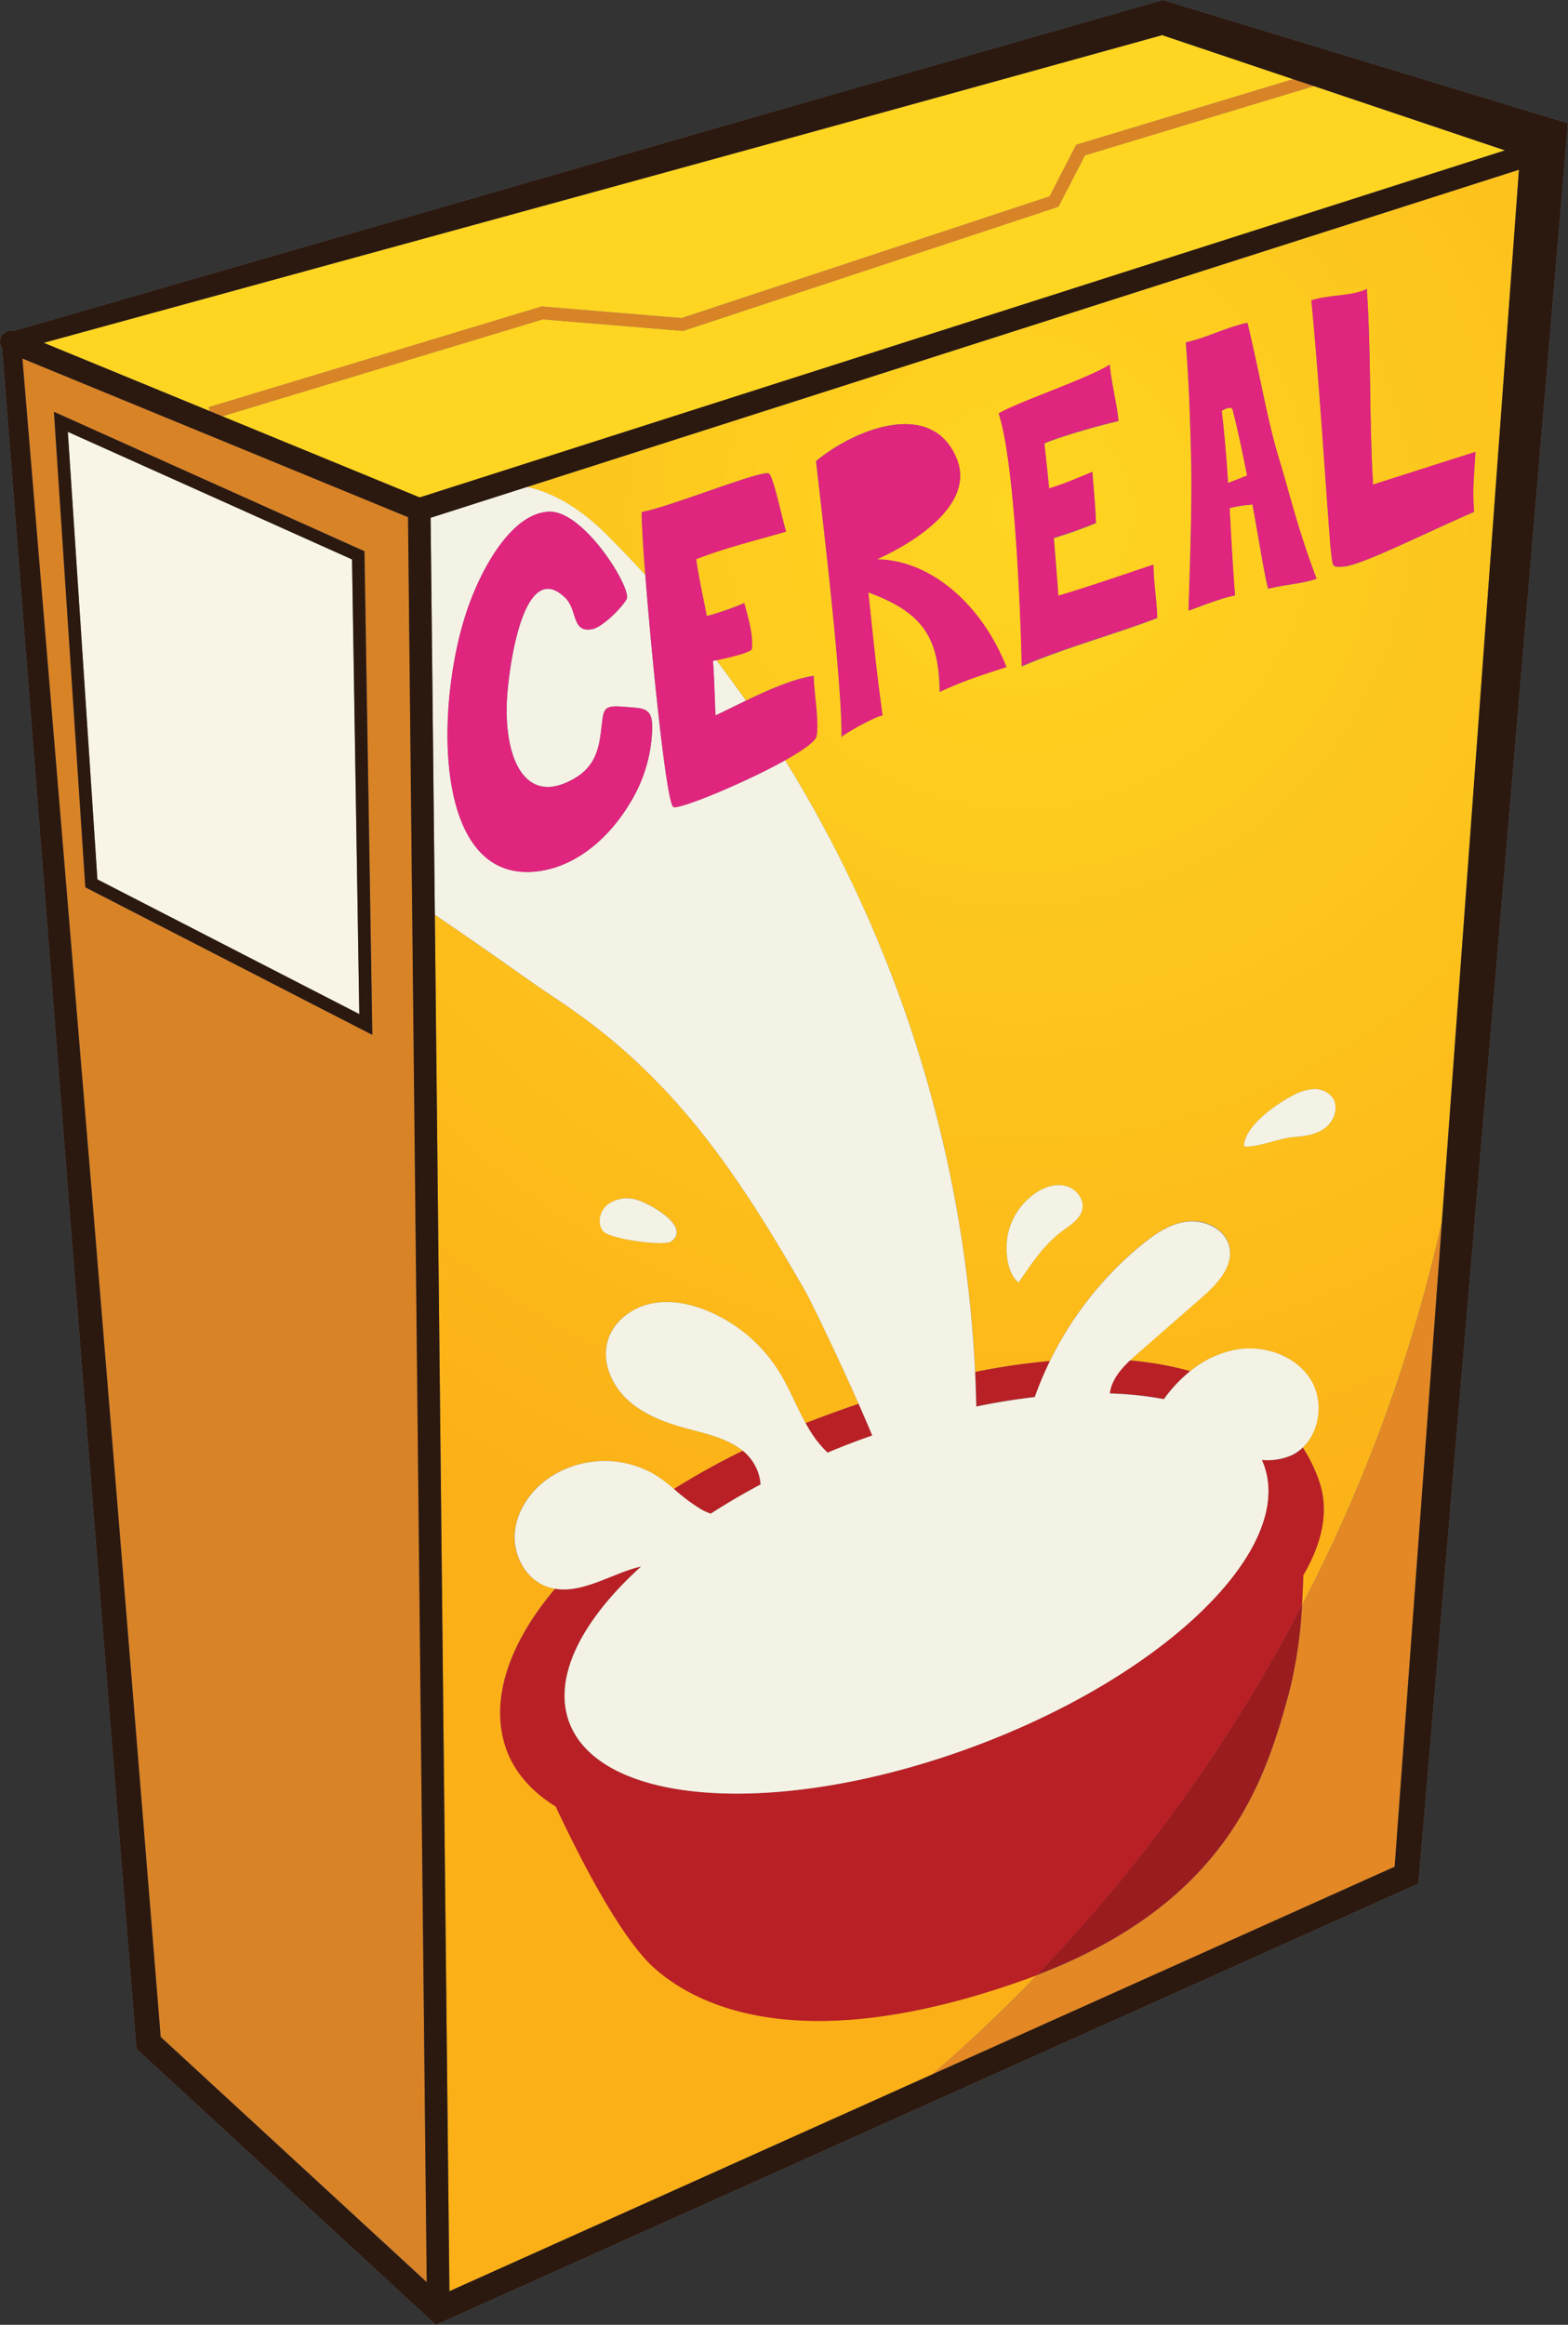
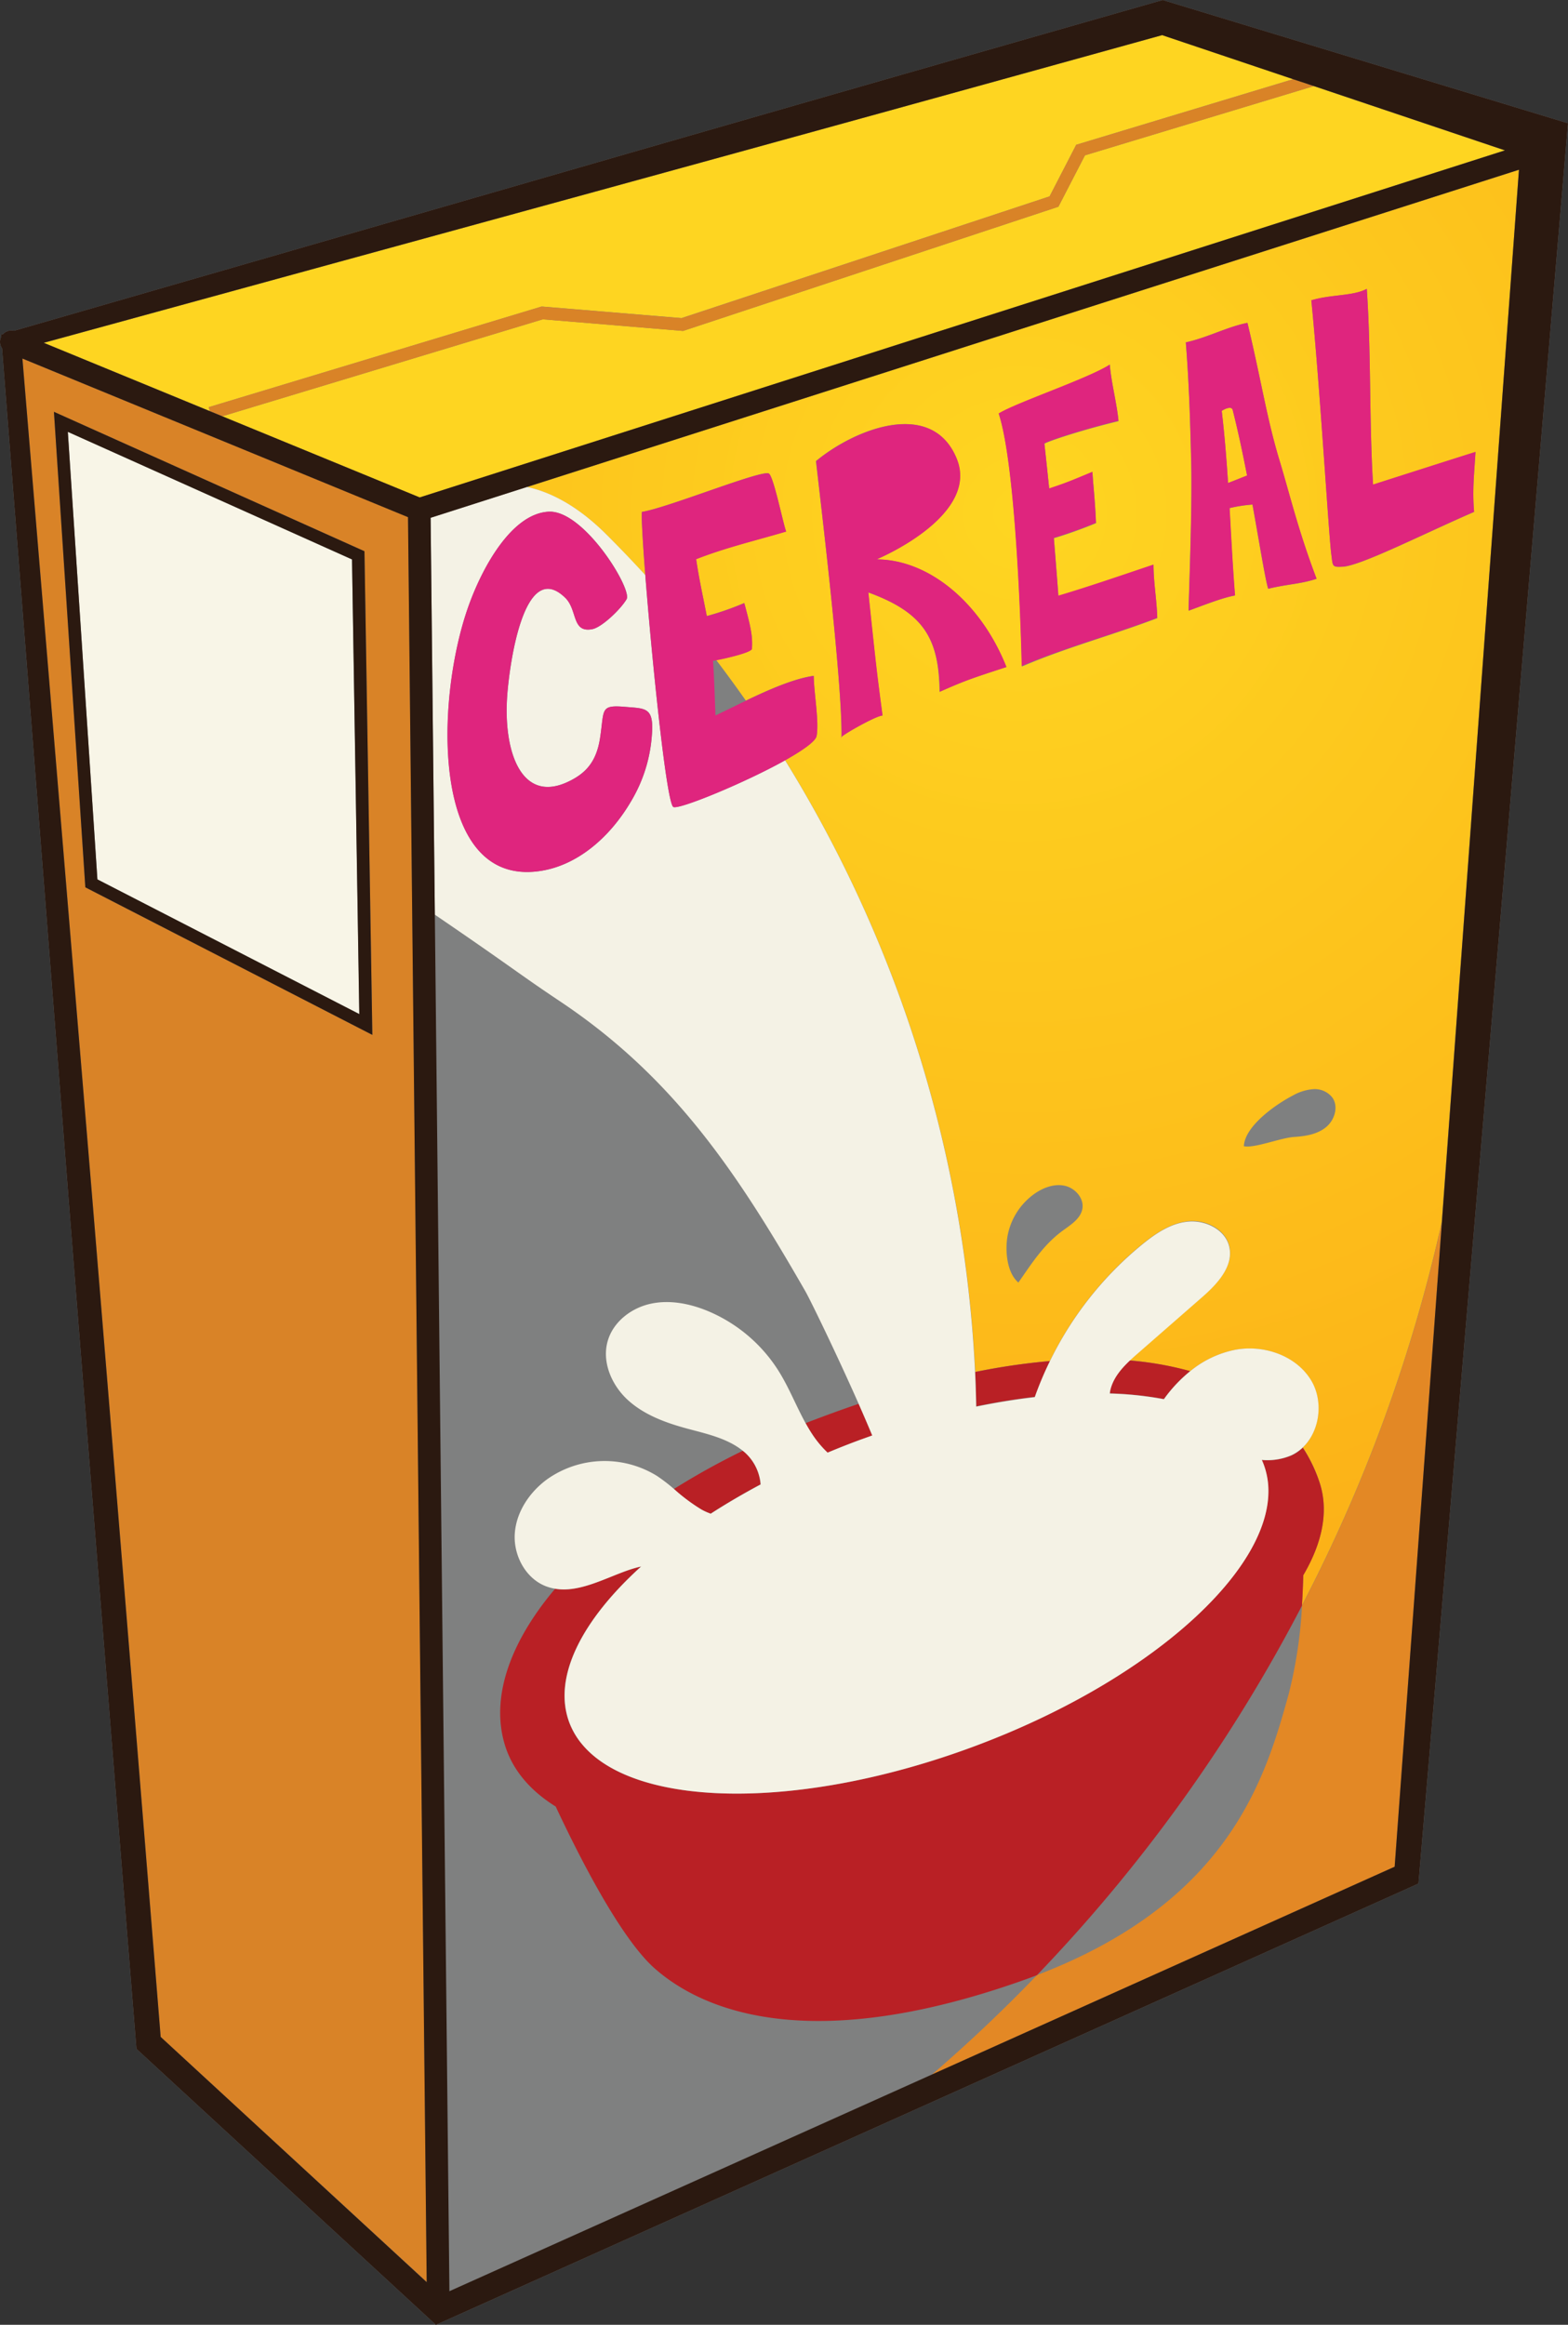
<svg xmlns="http://www.w3.org/2000/svg" xmlns:xlink="http://www.w3.org/1999/xlink" width="471.36" height="698.49">
  <rect width="100%" height="100%" fill="#333333" stroke="none" />
  <defs>
    <radialGradient id="a" cx="306.53" cy="154.25" r="342.13" gradientUnits="userSpaceOnUse">
      <stop offset=".01" stop-color="#fed521" />
      <stop offset=".99" stop-color="#fcb017" />
    </radialGradient>
    <radialGradient id="b" cx="306.53" cy="154.25" r="342.13" xlink:href="#a" />
    <radialGradient id="c" cx="306.53" cy="154.25" r="342.13" xlink:href="#a" />
  </defs>
  <path d="M466.18 35.46L351 .45 349.55 0l-1.41.4q-87.21 24.89-174.24 50L4.24 99.38a3.41 3.41 0 0 0-3.31 1l-.63.18.06.65a2.12 2.12 0 0 0-.11.21 3.45 3.45 0 0 0 .37 3.26l19.77 252.58Q30.52 485.69 40.9 614.11l.12 1.48 1.08 1 87.1 80.23 1.83 1.68 2.27-1 291.1-130.67 2-.91.2-2.24 44.29-521.21.47-5.44z" fill="#7f8080" />
  <path fill="#f8f5e7" d="M20.39 129.75l8.89 134.47 78.76 40.47-2.22-136.6-85.43-38.34z" />
  <path d="M6.74 107.73l20.93 251.5Q38.11 485.62 48.3 612l80 73.65-5.62-530.29zM25.65 266.6l-9.44-142.87 93.35 41.89 2.37 145.32z" fill="#d98327" />
  <path d="M162.77 92.11h.36l41.75 3.46L315.52 59l8-15.5 65.24-19.72-39.4-13.24Q264.28 34.15 179 57.56L13.16 103l49.93 20.53-.35-1.19z" fill="#fed521" />
  <path fill="#fed521" d="M394.95 25.87l-68.8 20.8-7.98 15.44-.73.24-112.11 37.08-.38-.03-41.78-3.46-96.36 29.13 59.36 24.41L452.4 45.18l-57.45-19.31z" />
  <path d="M374.89 142.87c-1.3-6.68-2.75-13.52-4.33-19.71-.29-1.15-2.15-.47-3.29.29.86 7.49 1.44 14.67 1.9 21.67 1.68-.64 3.57-1.41 5.72-2.25z" fill="url(#a)" />
-   <path d="M311.74 593.4q-2.39.92-4.88 1.79c-62.05 21.82-94.66 9.68-110-3.79-10.22-9-22.64-33.4-29.79-48.67-7.4-4.59-12.62-10.54-15.05-17.78-4.79-14.3.93-31.18 14.83-47.61a14.75 14.75 0 0 1-2.77-.74c-6.14-2.34-9.83-9.27-9.39-15.83s4.48-12.52 9.8-16.38a29.94 29.94 0 0 1 32.87-1 51.17 51.17 0 0 1 5.22 4 224.3 224.3 0 0 1 20.7-11.48c-4.72-3.81-11-5.12-16.83-6.71-6.4-1.74-12.87-4.08-17.76-8.57s-7.91-11.56-6-17.91c1.71-5.63 7-9.69 12.79-11s11.8-.08 17.24 2.17A46.18 46.18 0 0 1 234 411.85c3.15 5 5.3 10.58 8.16 15.75q1.43-.57 2.88-1.11 6.69-2.55 13.07-4.7c-6.73-15.22-14.53-31.23-16-33.78-20.45-35.61-39.51-64.27-73.69-87.07-12.94-8.64-13.75-9.73-37.71-26.09l4.39 413.55 145.06-65.11q16.49-14.19 31.58-29.89zM182.42 362.16a9.65 9.65 0 0 1 8-1.94c3.64.57 17.75 8.08 11.4 12.77-2 1.5-18.65-.63-20.53-3.21-1.72-2.27-.97-5.78 1.13-7.62z" fill="url(#b)" />
  <path d="M182.19 160.51q6 6 11.78 12.28c-.79-10.2-1.22-17.73-1-19 7.71-1.21 36-12.73 38.14-11.54 1.45.81 4.38 15.53 5.22 17.42-9.74 2.87-18.33 4.87-27.07 8.31.81 5.67 2.11 11.47 3.2 17.1a85.75 85.75 0 0 0 11.27-3.92c1.9 7.06 2.58 10 2.29 13.75-.08 1.06-7.41 2.8-10.7 3.42q4.56 6 8.89 12.17c7-3.35 14.5-6.64 20.41-7.46 0 4.92 1.66 13.75.86 18.06-.3 1.62-4.17 4.34-9.48 7.31a384.65 384.65 0 0 1 57.17 183.79 199.61 199.61 0 0 1 22.45-3.28 104 104 0 0 1 27.62-35c4.09-3.33 8.69-6.45 13.94-7s11.17 2.37 12.38 7.51c1.4 5.95-3.67 11.29-8.28 15.32q-9.52 8.3-19 16.6c-.89.77-1.79 1.56-2.65 2.38a97.89 97.89 0 0 1 18.14 3.27 30.76 30.76 0 0 1 13.56-6.44c8.59-1.59 18.34 1.76 22.82 9.27 3.73 6.26 2.58 15.17-2.53 20.06a44.79 44.79 0 0 1 5 10.35c2.89 8.62.91 18.2-4.86 28-.07 3-.2 6-.4 9.14a470.86 470.86 0 0 0 42.05-115.2L456.62 51l-298.24 95.33c8.73 1.82 16.87 7.28 23.81 14.18zm143.16 202.8c-.57 2.81-3.28 4.56-5.61 6.25-6 4.3-9.51 9.95-13.6 15.79-3.54-3-4.05-9.76-3.23-14.16a20 20 0 0 1 8.34-12.7c2.64-1.79 5.93-2.93 9-2.18s5.75 3.87 5.1 7zm73.24-24.62c-2.59 2.11-6.09 2.69-9.42 2.9-4.27.26-12 3.47-15.25 2.8.27-6.09 9.65-12.61 14.71-15.23a14.63 14.63 0 0 1 6.19-1.92 6.72 6.72 0 0 1 5.72 2.55c1.92 2.74.65 6.79-1.95 8.9zm12.28-251.87c1.36 19.52.69 39.2 1.89 58.81 3.72-1.19 27.71-8.87 30.79-9.81-.34 6.12-1 11.43-.41 18-15 6.49-34 16.16-39.48 16.47-3.31.19-3-.11-3.45-3.74-.75-5.48-3.43-50.5-6-76.29 5.79-1.82 12.56-1.26 16.66-3.44zM375 97c4.3 18 5.85 29 9.75 41.83 3 9.91 5.44 20.34 11 35.09-4.82 1.61-8.75 1.58-14.53 3-.89-2.79-2.52-13.1-4.73-25.3a42.44 42.44 0 0 0-6.89 1.07c.51 8.91.94 17.58 1.64 26.25-3.88.68-10 3.15-13.93 4.56-.13-.93 1.15-29.51.75-45.1-.27-10.76-.57-22.78-1.61-35.53C363 101.41 368.89 98.18 375 97zm-41.37 12.64c.48 5.61 2.09 11.39 2.62 16.9-12.82 3.12-22.57 6.58-22.27 6.84.58 5.25 1 9.53 1.44 13.47 5.34-1.81 6.49-2.33 13-5 .2 3.88.77 8.18 1.06 15.34 0 0-6 2.55-12.66 4.52.4 4.81.83 10.26 1.36 17.36 9-2.68 17.32-5.55 28.59-9.34 0 5.49 1 10.72 1.13 16-13.64 5.2-27.29 8.78-40.71 14.54-.15-8.31-1.66-59.81-6.92-75.89 5.4-3.38 26.89-10.62 33.36-14.79zm-46.06 28.26c5.49 13.58-12.56 25.06-24.08 30.18 15.59.06 31.29 12.86 39 32.35-11.46 3.72-12.9 4.29-20.06 7.44-.18-16.13-4.84-23.87-21.43-29.87 2.27 21.56 2.55 24.13 4.27 37-1.77 0-11.28 5.36-12.32 6.41v.18c-.13 0-.12-.06 0-.18.24-17.29-6.59-73.2-7.68-82.88 11.73-9.71 34.93-18.89 42.3-.68z" fill="url(#c)" />
  <path d="M387.39 509c-7 25.3-17.9 62.34-75.65 84.42q-15.08 15.68-31.58 29.89l139.09-62.43 14.2-193.7a470.86 470.86 0 0 1-42.05 115.2 135.43 135.43 0 0 1-4.01 26.62z" fill="#e38825" />
  <path d="M213.62 454.77c4.71-3 9.73-6 15-8.79a14.41 14.41 0 0 0-4.95-9.79l-.38-.3a224.3 224.3 0 0 0-20.7 11.48 54.94 54.94 0 0 0 8.22 6.14 17.7 17.7 0 0 0 2.81 1.26zm97.48-35.09a102.06 102.06 0 0 1 4.52-10.74 199.61 199.61 0 0 0-22.45 3.28c.15 3.44.26 6.87.32 10.31 6.03-1.24 11.92-2.19 17.61-2.85zm-62.32 16.78q4.71-2 9.61-3.79l3.81-1.37c-1.27-3-2.65-6.26-4.09-9.51q-6.37 2.16-13.07 4.7-1.46.54-2.88 1.11c.61 1.09 1.24 2.17 1.93 3.22a31.1 31.1 0 0 0 4.69 5.64zm85.11-19.27a7.72 7.72 0 0 0-.26 1.45 103 103 0 0 1 16.25 1.71l.29-.4a42.81 42.81 0 0 1 7.6-8 97.89 97.89 0 0 0-18.18-3.18c-2.53 2.43-4.79 5.1-5.7 8.42zm45.39 21.45c.21.45.41.92.58 1.39a22.72 22.72 0 0 1 1.4 7.37c.63 25-36.4 58-88.7 77.4-51.82 19.21-101 18.49-117.26-.32a22.69 22.69 0 0 1-4.21-7c-5-13.53 3.69-30.59 21.61-46.82-1.2.29-2.39.63-3.57 1-7.32 2.5-14.95 6.9-22.26 5.69C153 493.77 147.25 510.65 152 525c2.43 7.24 7.65 13.19 15.05 17.78 7.15 15.27 19.57 39.68 29.79 48.67 15.32 13.47 47.93 25.61 110 3.79q2.49-.87 4.88-1.79a478.8 478.8 0 0 0 79.66-111c.2-3.1.33-6.17.4-9.14 5.77-9.8 7.75-19.38 4.86-28a44.79 44.79 0 0 0-5-10.35 12.5 12.5 0 0 1-3.49 2.39 18.33 18.33 0 0 1-8.87 1.29z" fill="#b92025" />
-   <path d="M387.39 509a135.43 135.43 0 0 0 4-26.62 478.8 478.8 0 0 1-79.66 111c57.76-22.06 68.67-59.1 75.66-84.38z" fill="#9a1c1f" />
  <path d="M242.12 388c1.46 2.55 9.26 18.56 16 33.78 1.44 3.25 2.82 6.47 4.09 9.51l-3.81 1.37q-4.89 1.81-9.61 3.79a31.1 31.1 0 0 1-4.69-5.64c-.69-1.05-1.32-2.13-1.93-3.22-2.86-5.17-5-10.74-8.16-15.75a46.18 46.18 0 0 0-21.24-17.94c-5.44-2.25-11.5-3.44-17.24-2.17s-11.08 5.33-12.79 11c-1.93 6.35 1.08 13.42 6 17.91s11.36 6.83 17.76 8.57c5.88 1.59 12.11 2.9 16.83 6.71l.38.3a14.41 14.41 0 0 1 4.95 9.79c-5.28 2.82-10.3 5.75-15 8.79a17.7 17.7 0 0 1-2.8-1.26 54.94 54.94 0 0 1-8.22-6.14 51.17 51.17 0 0 0-5.22-4 29.94 29.94 0 0 0-32.87 1c-5.32 3.86-9.36 9.83-9.8 16.38s3.25 13.49 9.39 15.83a14.75 14.75 0 0 0 2.77.74c7.31 1.21 14.94-3.19 22.26-5.69 1.18-.4 2.37-.74 3.57-1-17.92 16.23-26.63 33.29-21.61 46.82a22.69 22.69 0 0 0 4.21 7c16.28 18.81 65.44 19.53 117.26.32 52.3-19.39 89.33-52.44 88.7-77.4a22.72 22.72 0 0 0-1.4-7.37c-.17-.47-.37-.94-.58-1.39a18.33 18.33 0 0 0 8.85-1.38 12.5 12.5 0 0 0 3.49-2.39c5.11-4.89 6.26-13.8 2.53-20.06-4.48-7.51-14.23-10.86-22.82-9.27a30.76 30.76 0 0 0-13.6 6.46 42.81 42.81 0 0 0-7.6 8l-.29.4a103 103 0 0 0-16.25-1.71 7.72 7.72 0 0 1 .26-1.45c.91-3.32 3.17-6 5.7-8.39.86-.82 1.76-1.61 2.65-2.38l19-16.6c4.61-4 9.68-9.37 8.28-15.32-1.21-5.14-7.14-8-12.38-7.51s-9.85 3.65-13.94 7a104 104 0 0 0-27.62 35 102.06 102.06 0 0 0-4.52 10.74c-5.69.66-11.58 1.61-17.61 2.85-.06-3.44-.17-6.87-.32-10.31A384.65 384.65 0 0 0 236 228.43c-12.25 6.85-32.16 15-33.61 14-2.06-1.43-6.41-44-8.42-69.67q-5.75-6.27-11.78-12.28c-6.94-6.9-15.08-12.36-23.81-14.18l-28.93 9.25 1.27 119.27c24 16.36 24.77 17.45 37.71 26.09 34.18 22.83 53.24 51.49 73.69 87.09zm-101.3-205.81c4.37-12.29 13.28-28 24.2-28.45 10.57-.45 25.11 23.26 23.35 26.28s-7.45 8.47-10.3 9c-6.25 1.21-4.38-5.74-8.13-9.41-12.32-12-16.69 19.39-17.43 29.05-1.32 17.23 4.26 32.9 18.36 26.17 5.15-2.45 8.38-5.86 9.5-12.95 1.38-8.79-.17-10.18 7.7-9.5 6.11.52 8.63.06 7.88 8.77a44.61 44.61 0 0 1-6 19.19c-6.79 11.78-17 20-28.08 21.42-32.23 4.24-31.17-51.12-21.05-79.57z" fill="#f4f2e5" />
-   <path d="M215.08 214.94c2.8-1.33 5.91-2.88 9.13-4.42q-4.32-6.18-8.89-12.17l-1 .17c.4 5.26.53 10.88.76 16.42zm105.19 141.37c-3.09-.75-6.38.39-9 2.18a20 20 0 0 0-8.34 12.7c-.82 4.4-.31 11.13 3.23 14.16 4.09-5.84 7.64-11.49 13.6-15.79 2.33-1.69 5-3.44 5.61-6.25.63-3.13-2-6.25-5.1-7zM201.77 373c6.35-4.69-7.76-12.2-11.4-12.77a9.65 9.65 0 0 0-8 1.94c-2.1 1.88-2.85 5.35-1.18 7.62 1.93 2.57 18.55 4.7 20.58 3.21zm193.05-45.76a14.63 14.63 0 0 0-6.19 1.92c-5.06 2.62-14.44 9.14-14.71 15.23 3.25.67 11-2.54 15.25-2.8 3.33-.21 6.83-.79 9.42-2.9s3.87-6.16 2-8.9a6.72 6.72 0 0 0-5.77-2.55z" fill="#f4f2e5" />
  <path d="M189.93 240.36a44.61 44.61 0 0 0 6-19.19c.75-8.71-1.77-8.25-7.88-8.77-7.87-.68-6.32.71-7.7 9.5-1.12 7.09-4.35 10.5-9.5 12.95-14.1 6.73-19.68-8.94-18.36-26.17.74-9.66 5.11-41.09 17.43-29.05 3.75 3.67 1.88 10.62 8.13 9.41 2.85-.55 8.56-6 10.3-9s-12.76-26.75-23.35-26.3c-10.92.46-19.83 16.16-24.2 28.45-10.12 28.45-11.18 83.79 21 79.59 11.13-1.44 21.34-9.64 28.13-21.42zm12.46 2.1c1.45 1 21.36-7.18 33.61-14 5.31-3 9.18-5.69 9.48-7.31.8-4.31-.82-13.14-.86-18.06-5.91.82-13.42 4.11-20.41 7.46-3.22 1.54-6.33 3.09-9.13 4.42-.23-5.54-.36-11.16-.74-16.42l1-.17c3.29-.62 10.62-2.36 10.7-3.42.29-3.72-.39-6.69-2.29-13.75a85.75 85.75 0 0 1-11.27 3.92c-1.09-5.63-2.39-11.43-3.2-17.1 8.74-3.44 17.33-5.44 27.07-8.31-.84-1.89-3.77-16.61-5.22-17.42-2.13-1.22-30.45 10.3-38.13 11.51-.22 1.25.21 8.78 1 19 2 25.66 6.33 68.19 8.39 69.65zM253 221.58v-.18c-.17.12-.18.19 0 .18zm0-.18c1-1.05 10.55-6.42 12.32-6.41-1.72-12.9-2-15.47-4.27-37 16.59 6.08 21.25 13.78 21.46 29.86 7.16-3.15 8.6-3.72 20.06-7.44-7.74-19.49-23.44-32.29-39-32.35 11.52-5.12 29.57-16.6 24.08-30.18-7.37-18.21-30.62-9-42.3.67 1.01 9.65 7.84 65.56 7.65 82.85zm94.87-35.78c-.11-5.25-1.09-10.48-1.13-16-11.27 3.79-19.58 6.66-28.59 9.34-.53-7.1-1-12.55-1.36-17.36 6.63-2 12.66-4.52 12.66-4.52-.29-7.16-.86-11.46-1.06-15.34-6.48 2.7-7.63 3.22-13 5-.4-3.94-.86-8.22-1.44-13.47-.3-.26 9.45-3.72 22.27-6.84-.53-5.51-2.14-11.29-2.62-16.9-6.47 4.17-28 11.36-33.39 14.68 5.26 16.08 6.77 67.58 6.92 75.89 13.45-5.7 27.1-9.28 40.74-14.48zm9.48-2.17c3.9-1.41 10-3.88 13.93-4.56-.7-8.67-1.13-17.34-1.64-26.25a42.44 42.44 0 0 1 6.89-1.07c2.21 12.2 3.84 22.51 4.73 25.3 5.78-1.42 9.71-1.39 14.53-3-5.6-14.75-8-25.18-11-35.09C380.85 125.92 379.3 115 375 97c-6.11 1.23-12 4.46-18.51 5.87 1 12.75 1.34 24.77 1.61 35.53.4 15.54-.88 44.12-.75 45.05zm13.21-60.29c1.58 6.19 3 13 4.33 19.71-2.15.84-4 1.61-5.72 2.25-.46-7-1-14.18-1.9-21.67 1.14-.76 3-1.45 3.29-.29zm33.1 47.08c5.51-.31 24.49-10 39.48-16.47-.6-6.52.07-11.83.41-18-3.08.94-27.07 8.62-30.79 9.81-1.2-19.61-.53-39.29-1.89-58.81-4.1 2.23-10.87 1.67-16.67 3.44 2.58 25.79 5.26 70.81 6 76.29.51 3.63.15 3.93 3.46 3.74z" fill="#df257e" />
  <path fill="#d98327" d="M204.95 99.4l.38.03 112.11-37.08.73-.24 7.98-15.44 68.8-20.8-6.18-2.08-65.24 19.72-8.01 15.5L204.88 95.6l-41.75-3.46-.36-.03-100.04 30.24.36 1.19 3.72 1.53 96.36-29.13 41.78 3.46z" />
  <path d="M466.18 35.46L351 .45 349.55 0l-1.41.4q-87.21 24.89-174.24 50L4.24 99.38a3.41 3.41 0 0 0-3.31 1l-.63.18.06.65a2.12 2.12 0 0 0-.11.21 3.45 3.45 0 0 0 .37 3.26l19.77 252.58Q30.52 485.69 40.9 614.11l.12 1.48 1.08 1 87.1 80.23 1.83 1.68 2.27-1 291.1-130.67 2-.91.2-2.24 44.29-521.21.47-5.44zM48.3 612Q38.1 485.58 27.67 359.23L6.74 107.73l115.91 47.66 5.62 530.29zm77.87-462.55l-59.36-24.38-3.72-1.53L13.16 103 179 57.56q85.32-23.41 170.35-47l39.41 13.25 6.24 2.06 57.4 19.31zm307.28 217.71l-14.2 193.7-139.09 62.43L135.1 688.4l-4.38-413.55-1.27-119.27 28.93-9.25L456.62 51z" fill="#2b1910" />
  <path d="M16.21 123.73l9.44 142.87 86.28 44.34-2.37-145.32zm13.07 140.49l-8.89-134.47 85.43 38.33L108 304.69z" fill="#2b1910" />
</svg>